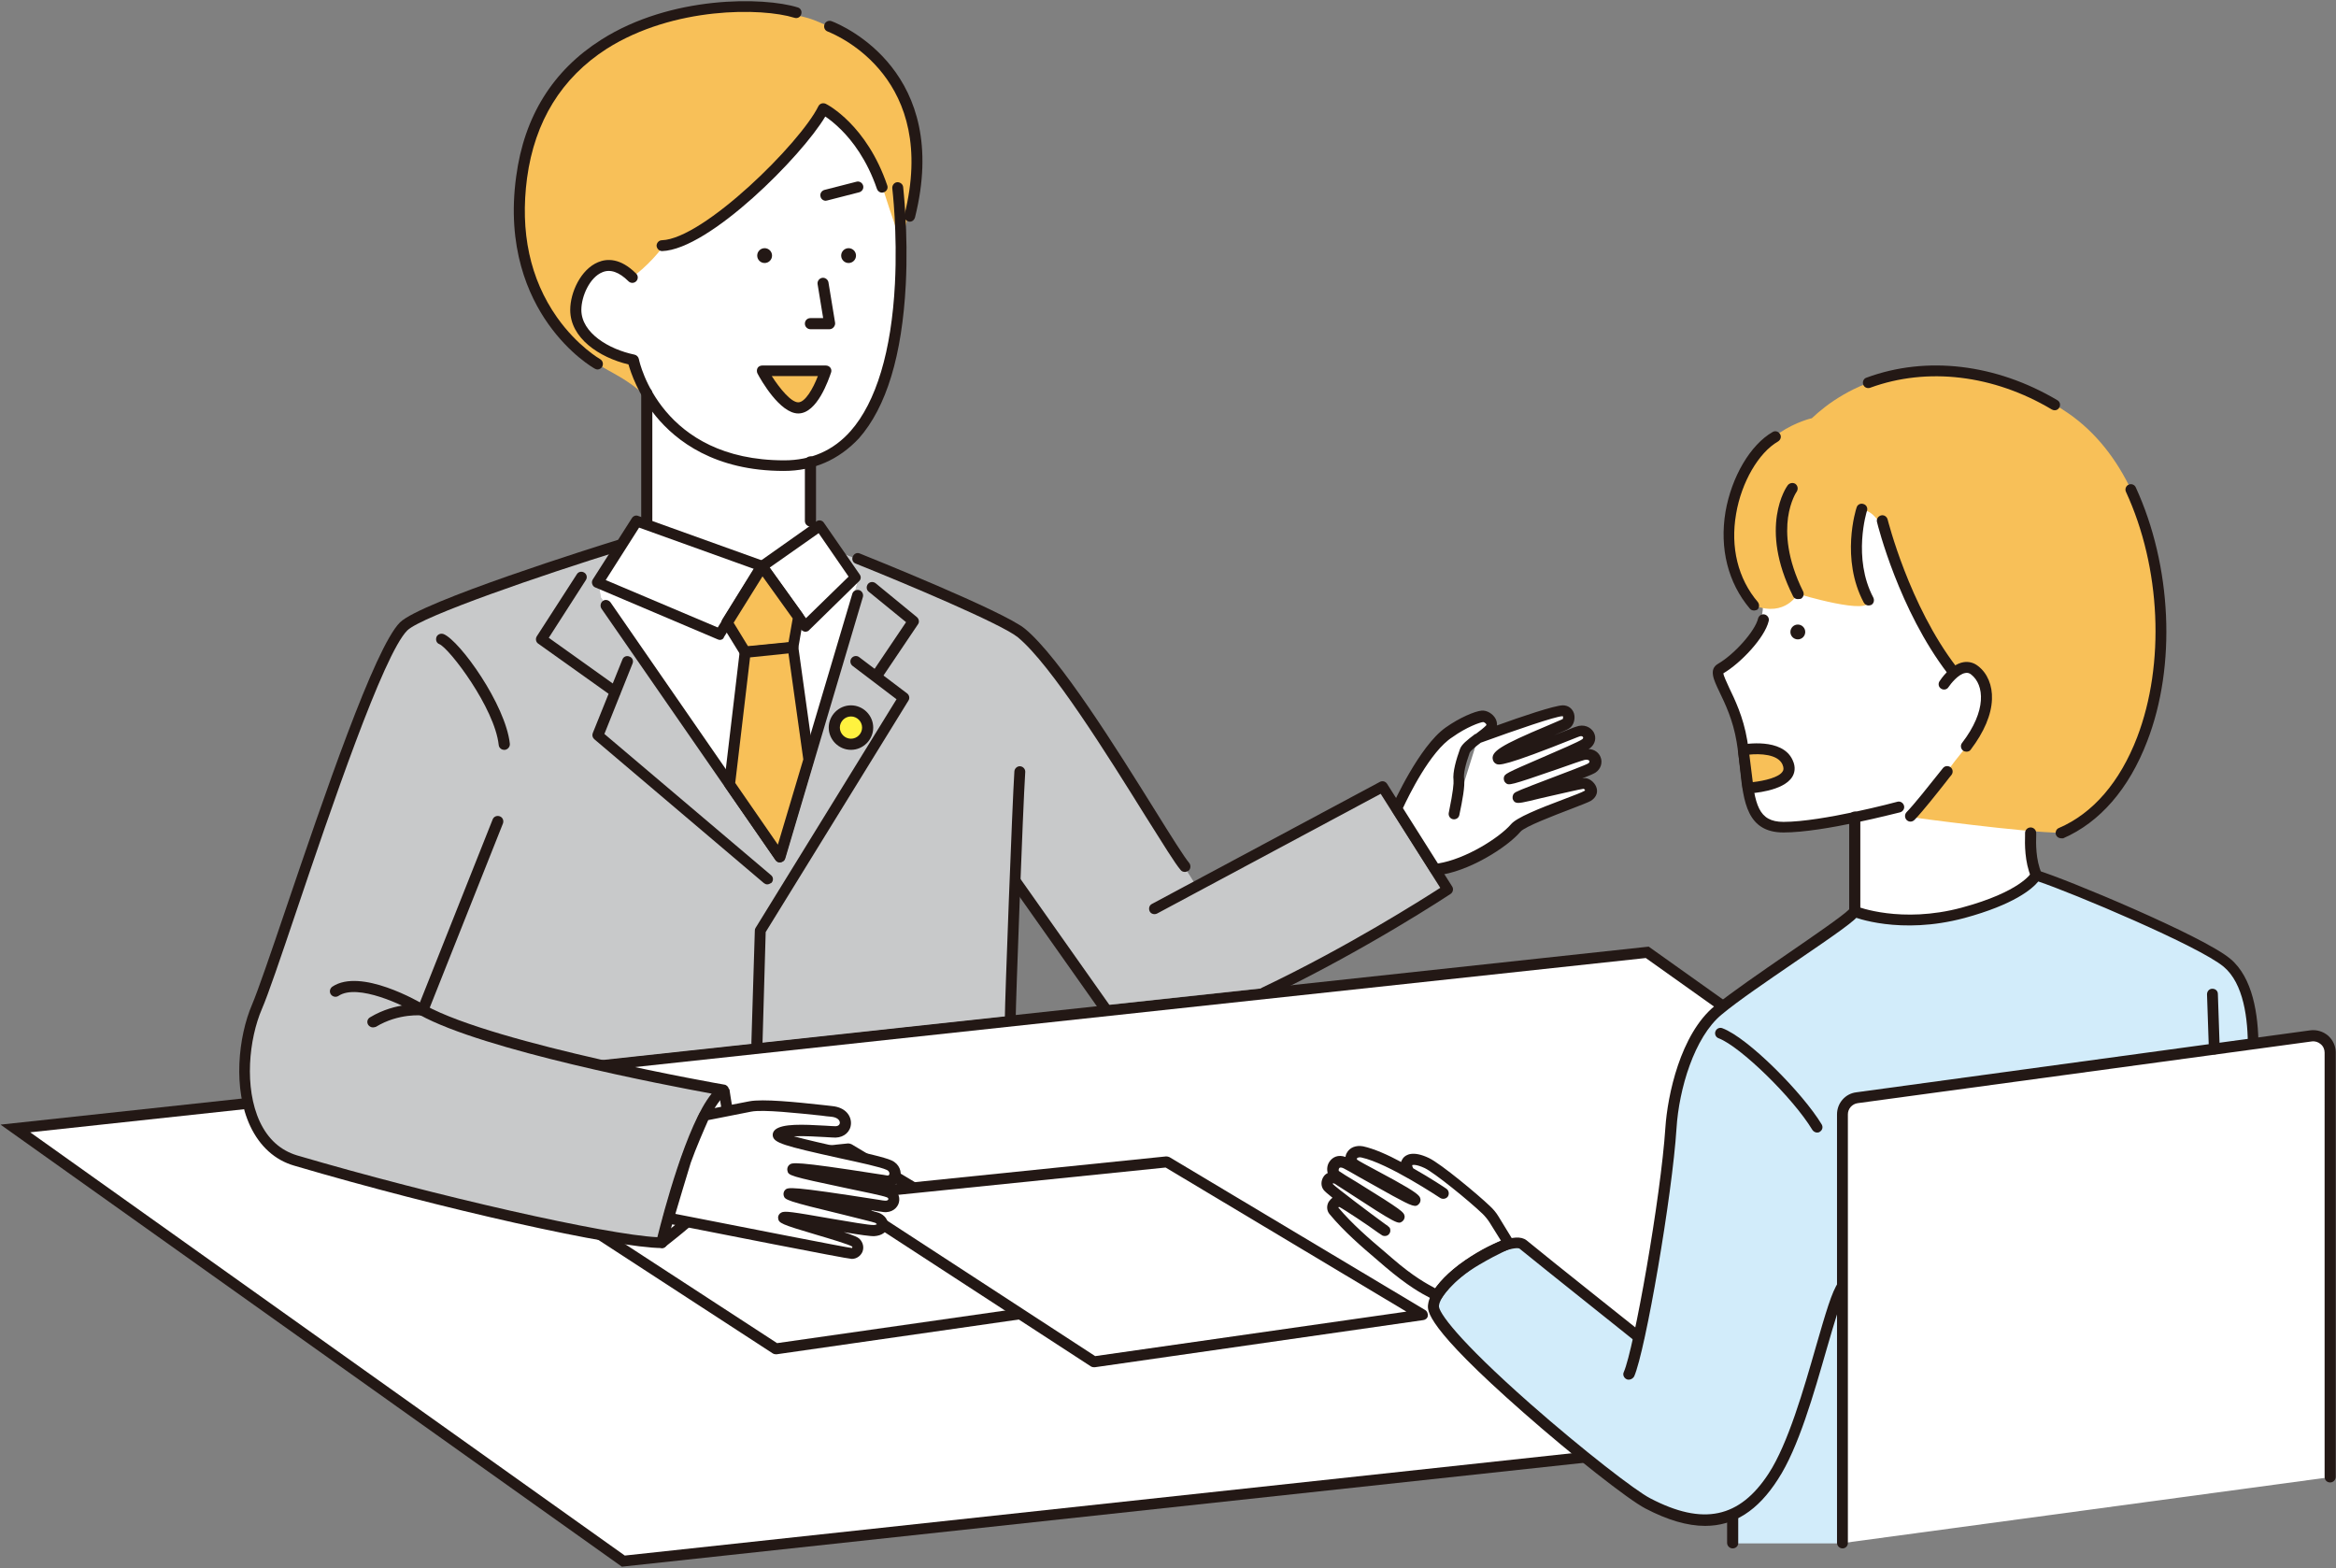
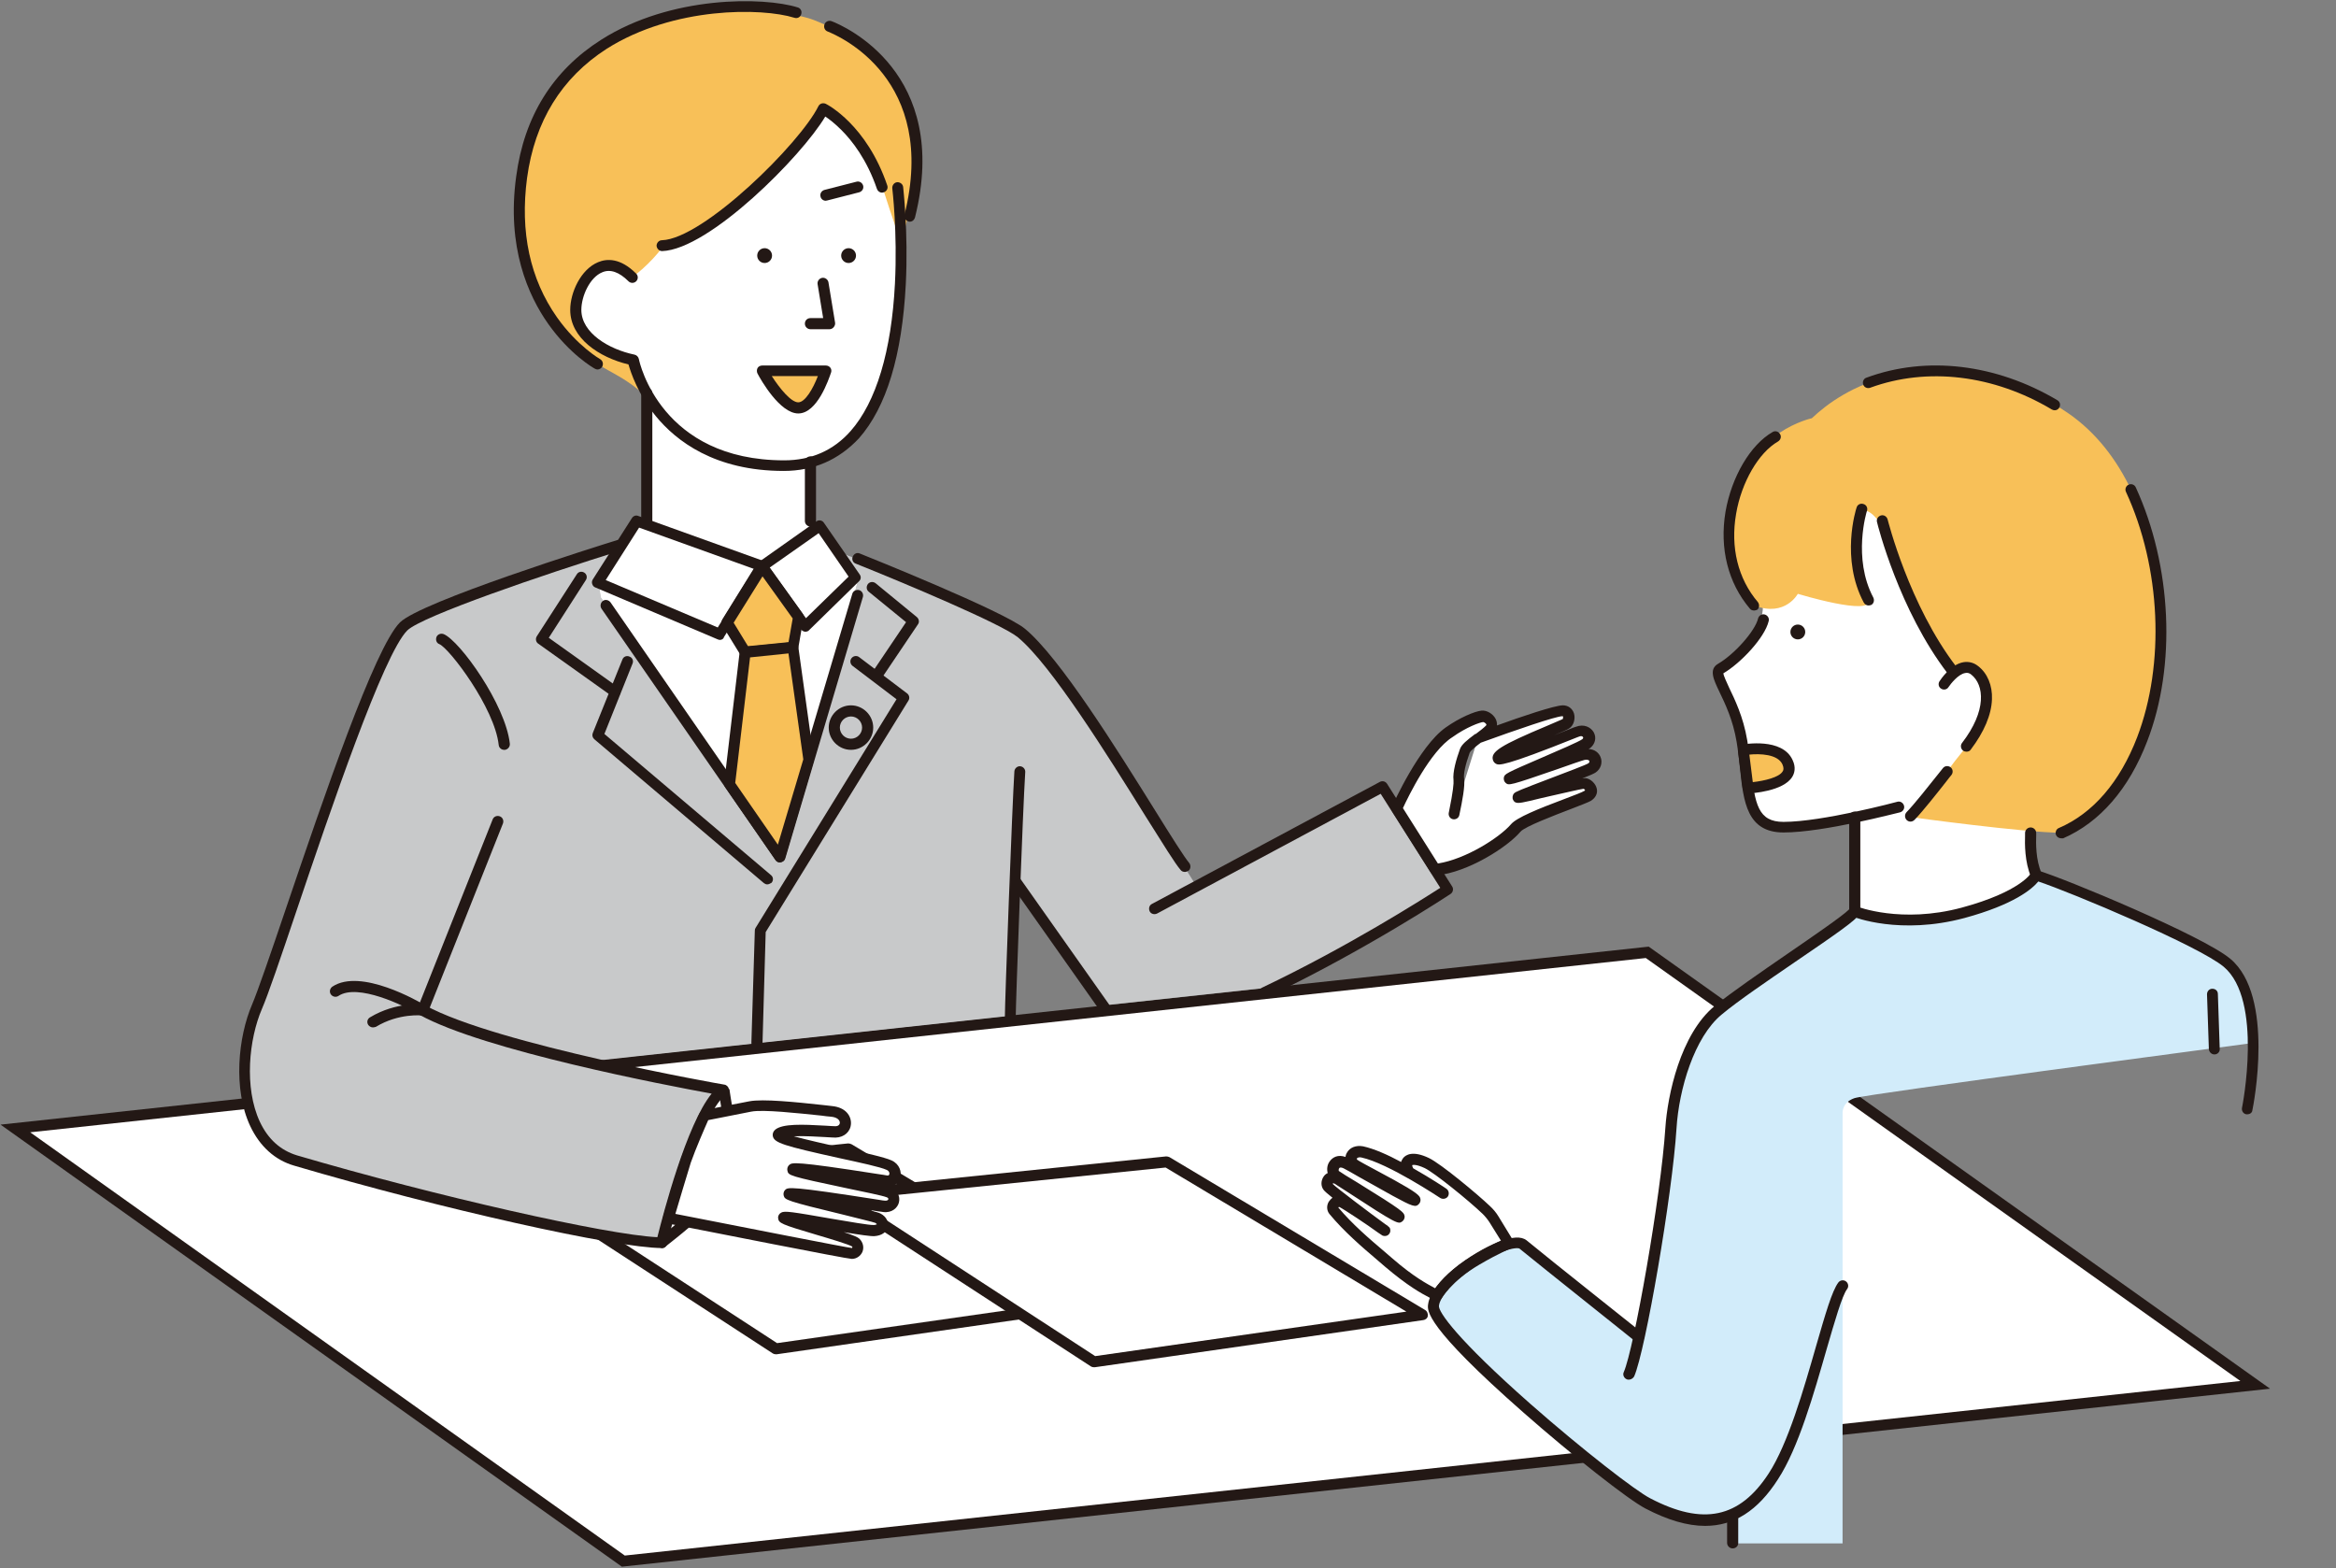
<svg xmlns="http://www.w3.org/2000/svg" version="1.1" id="レイヤー_1" x="0px" y="0px" viewBox="0 0 882 592" style="enable-background:new 0 0 882 592;" xml:space="preserve">
  <rect x="0" y="0" width="882" height="592" fill="#808080" stroke="none" />
  <style type="text/css">
	.st0{fill:#FFFFFF;}
	.st1{fill:#231815;}
	.st2{fill:#C8C9CA;}
	.st3{fill:#D2ECFA;}
	.st4{fill:#F8C058;}
	.st5{fill:none;stroke:#231815;stroke-width:4.121;stroke-linecap:round;stroke-linejoin:round;stroke-miterlimit:10;}
	.st6{fill:#FFF23F;}
</style>
  <g>
    <g>
      <g>
        <polygon class="st0" points="5.8,426.1 622,359.5 851.5,522.9 235.3,589.4    " />
      </g>
      <g>
        <path class="st1" d="M621.4,361.7l224.5,159.7l-610,65.9L11.4,427.5L621.4,361.7 M622.5,357.4L0.2,424.6l234.6,166.9l622.3-67.2     L622.5,357.4L622.5,357.4z" />
      </g>
    </g>
    <g>
      <polygon class="st0" points="416.9,491.5 292.9,509.2 196.5,446.5 320.4,433.8   " />
      <path class="st1" d="M292.9,511.3c-0.4,0-0.8-0.1-1.1-0.3l-96.5-62.8c-0.7-0.5-1.1-1.4-0.9-2.2c0.2-0.8,0.9-1.5,1.8-1.6l124-12.7    c0.4,0,0.9,0.1,1.3,0.3l96.5,57.7c0.7,0.4,1.1,1.3,1,2.2s-0.9,1.5-1.7,1.6l-124,17.8C293.1,511.3,293,511.3,292.9,511.3z     M202.5,447.9l90.9,59.2l117.5-16.8L320,435.9L202.5,447.9z" />
    </g>
    <g>
      <polygon class="st0" points="537,496.4 413,514.2 316.5,451.4 440.5,438.7   " />
      <path class="st1" d="M413,516.2c-0.4,0-0.8-0.1-1.1-0.3l-96.5-62.8c-0.7-0.5-1.1-1.4-0.9-2.2c0.2-0.8,0.9-1.5,1.8-1.6l124-12.7    c0.4,0,0.9,0.1,1.3,0.3l96.5,57.7c0.7,0.4,1.1,1.3,1,2.2s-0.9,1.5-1.7,1.6l-124,17.8C413.2,516.2,413.1,516.2,413,516.2z     M322.6,452.8l90.9,59.2L531,495.2l-90.9-54.4L322.6,452.8z" />
    </g>
    <g>
      <path class="st2" d="M383.2,332.5l-1.7,51l-156.8,17l48.6,11c-16,14.1-23.3,57.6-23.3,57.6c-30.4-2.6-113.1-20-143.6-33.3    c-16.1-7-14.4-37.3-13.1-42.1c6.7-25.4,51-149.8,62-159.1c8.8-7.5,80.4-29.7,80.4-29.7l-9.7,15.2l0.8,5.4l67.7,98.1l29.3-103.7    l-6.3-11.2c0,0,62.2,24.2,68,30.3c20.5,21.6,66.2,95.5,66.2,95.5l70.3-37.6l24.6,38.8l-65.3,36.9l-64.9,7L383.2,332.5z" />
    </g>
    <g>
      <path class="st3" d="M700.2,344c0,0-49.1,35.1-55.3,41.1c-6.1,6-12.7,26-13.8,37.1l-0.3,3.7l-1.9,18.6l-2.1,15.1l-8,44l-45.1-34.2    c0,0-22.9,3.7-32.1,23.4c0,0,9.9,16.7,27.6,32.6c26.1,23.4,53.6,48.8,74.9,48.8c7.6,0,10-1.7,10-1.7l-0.1,10.2h41.7V420.1    c0,0-0.2-3.9,4.5-5.5c4.7-1.6,150.3-20.8,150.3-20.8s1.8-22.7-12.7-32.6c-8.4-5.7-58.2-28.5-69.1-30.9c0,0-12,12.5-33.3,15.4    C714.2,348.7,700.2,344,700.2,344z" />
    </g>
    <g>
      <polygon class="st0" points="226.8,225.5 294.5,323.6 323.8,219.9 323.1,218.4 226,220.1   " />
    </g>
    <g>
      <polygon class="st0" points="244.4,148.5 244.4,197.1 240.9,196.7 226,220.1 275.5,239 287.8,213.8 304.1,236.5 323.1,218.4     309.6,198.4 306,200.9 306,174.8   " />
    </g>
    <g>
      <path class="st0" d="M283.2,20.3c40,0,52.9,26.1,55.6,50.4c2.7,24.3,6.8,105-41.1,105s-54.5-30.3-58.6-39.9    c0,0-21.4-2.3-21.7-18.9c-0.2-15.3,12.5-17.4,16.7-15.3c3.1,1.6,4.4,3.8,4.4,3.8S228,20.3,283.2,20.3z" />
    </g>
    <g>
      <path class="st1" d="M274.6,421.5c-1,0-1.9-0.7-2-1.7c-0.4-2.6-1.3-8-1.3-8l4.1-0.6c0,0,0.8,5.4,1.3,7.9c0.2,1.1-0.6,2.2-1.7,2.4    C274.8,421.5,274.7,421.5,274.6,421.5z" />
    </g>
    <g>
      <path class="st0" d="M693,165.8c-12.3,1.8-33.1,35-27.6,61.1c2.4,11.7-15.6,25.4-15.6,26.7c0,1.3,7.6,16.7,7.9,22.2    c0.4,5.5-0.7,35.8,13.7,35.4c7.6-0.2,21.9-1.6,28.9-3.6V344c0,0,16.1,4.7,36.8,1.5c20.7-3.2,29.5-13.8,31.7-15.2    c0,0-3.2-10.5-2.6-30.6c0.6-20.1,23.2-33.2,22.9-50.5s-9.6-69.9-47-80.2C704.7,158.7,693,165.8,693,165.8z" />
    </g>
    <g>
      <path class="st4" d="M807.6,282.7c14.8-31.6,12.9-108.7-35.2-131.6c-48.1-22.9-76.9-4-88.3,6.8c0,0-23.5,5-28.4,29.9    c-4.9,24.9,1.2,38.8,6.9,40.9c11.5,4.3,16.2-4.5,16.2-4.5s28.3,8.6,26.7,2.4c-13-50.2,5.6-33.1,8-20.5    c4.6,24.5,18.4,42.4,24.8,47.7c0,0,4.8-4.4,9.1,0.9s5.3,12,1.4,17.8c-3.8,5.8-6.2,9.2-6.2,9.2c-13.2,16.2-15,21.7-21.2,26.8    c0,0,43.1,5.9,56.9,5.9C785.2,314.5,804,290.5,807.6,282.7z" />
    </g>
    <g>
      <path class="st1" d="M673.4,314.3c-13.8,0-15.1-11.6-16.4-23.9c-0.4-3.3-0.7-6.8-1.3-10.3c-1.4-8.4-4.4-14.5-6.5-18.9    c-2.2-4.6-4.1-8.5-0.5-10.6c6.2-3.6,14-12.4,15.1-17.1c0.3-1.1,1.4-1.8,2.5-1.5c1.1,0.3,1.8,1.4,1.5,2.5    c-1.5,6.3-10.6,15.9-17.1,19.7c0,0.8,1.2,3.3,2.1,5.3c2.1,4.4,5.4,11,6.9,20c0.6,3.6,1,7.1,1.4,10.5c1.5,13.7,2.7,20.3,12.3,20.3    c14.6,0,42.7-7.5,43-7.6c1.1-0.3,2.2,0.4,2.5,1.5c0.3,1.1-0.4,2.2-1.5,2.5C716.3,306.9,688.6,314.3,673.4,314.3z" />
    </g>
    <g>
      <path class="st1" d="M778.2,316.5c-0.8,0-1.6-0.5-1.9-1.2c-0.4-1,0-2.3,1.1-2.7c12.8-5.5,23-17.3,29.5-34.2    c10.6-27.7,9-64.1-4.2-92.7c-0.5-1,0-2.3,1-2.7c1-0.5,2.3,0,2.7,1c13.6,29.6,15.4,67.3,4.3,95.9c-6.9,18-17.9,30.6-31.7,36.6    C778.8,316.5,778.5,316.5,778.2,316.5z" />
    </g>
    <g>
      <path class="st1" d="M662.3,230.5c-0.6,0-1.2-0.2-1.6-0.7c-8.3-9.8-11.5-22.8-9.2-36.6c2.3-13.2,9.4-25.3,17.8-30.1    c1-0.6,2.2-0.2,2.8,0.8c0.6,1,0.2,2.2-0.8,2.8c-7.3,4.2-13.8,15.4-15.8,27.3c-2.2,12.6,0.7,24.5,8.2,33.3c0.7,0.9,0.6,2.2-0.2,2.9    C663.2,230.3,662.7,230.5,662.3,230.5z" />
    </g>
    <g>
-       <path class="st1" d="M678.8,226.2c-0.8,0-1.5-0.4-1.8-1.1c-13.1-26.1-2.5-41.3-2-41.9c0.7-0.9,2-1.1,2.9-0.5    c0.9,0.7,1.1,1.9,0.5,2.9c-0.1,0.1-2.4,3.5-3.3,9.8c-0.8,5.9-0.5,15.4,5.7,27.9c0.5,1,0.1,2.3-0.9,2.8    C679.4,226.1,679.1,226.2,678.8,226.2z" />
-     </g>
+       </g>
    <g>
      <path class="st1" d="M737,255.1c-0.6,0-1.2-0.3-1.6-0.8c-18.4-24-26.4-55.9-26.7-57.2c-0.3-1.1,0.4-2.2,1.5-2.5    c1.1-0.3,2.2,0.4,2.5,1.5c0.1,0.3,8.1,32.4,26,55.7c0.7,0.9,0.5,2.2-0.4,2.9C737.9,255,737.5,255.1,737,255.1z" />
    </g>
    <g>
      <path class="st1" d="M742.5,283.8c-0.4,0-0.9-0.1-1.3-0.4c-0.9-0.7-1.1-2-0.4-2.9c9.4-12.2,8.4-21.9,3.5-25.8    c-0.7-0.6-1.5-0.8-2.3-0.6c-2.6,0.4-5.5,4.1-6.3,5.3c-0.6,1-1.9,1.2-2.8,0.6c-1-0.6-1.2-1.9-0.6-2.8c0.4-0.6,4.2-6.4,9.1-7.2    c2-0.3,3.9,0.2,5.5,1.5c3.5,2.7,5.4,7.3,5.2,12.5c-0.2,5.9-3,12.4-8,19C743.8,283.5,743.2,283.8,742.5,283.8z" />
    </g>
    <g>
      <path class="st1" d="M768.8,332.4c-0.8,0-1.6-0.5-1.9-1.2c-2.5-5.8-2.4-12.8-2.3-15.8c0-0.4,0-0.7,0-0.9c0-1.1,0.9-2.1,2.1-2.1    c0,0,0,0,0,0c1.1,0,2.1,0.9,2.1,2.1c0,0.3,0,0.6,0,1c-0.1,2.7-0.2,9.1,2,14.1c0.5,1,0,2.3-1.1,2.7    C769.4,332.4,769.1,332.4,768.8,332.4z" />
    </g>
    <g>
      <path class="st4" d="M658.2,283.1c0,0,13.4-2.5,16.7,4.7c4.1,8.9-14.9,9.7-14.9,9.7L658.2,283.1z" />
      <path class="st1" d="M660,299.6c-1,0-1.9-0.8-2-1.8l-1.8-14.4c-0.1-1.1,0.6-2.1,1.7-2.3c0.6-0.1,15-2.7,18.9,5.8    c1.4,2.9,0.7,5.1-0.1,6.4C673.3,298.8,661.4,299.5,660,299.6C660.1,299.6,660,299.6,660,299.6z M660.5,284.9l1.3,10.4    c4.4-0.5,10-1.8,11.3-4.1c0.3-0.4,0.5-1.2-0.1-2.6C671.2,284.7,664.5,284.5,660.5,284.9z" />
    </g>
    <g>
      <circle class="st1" cx="678.8" cy="238.6" r="2.8" />
    </g>
    <g>
      <path class="st0" d="M544.9,450.6c0,0-19.8-13.3-30.5-15.6c-3.5-0.8-5.4,2.4-3.4,4.4c1.2,1.2,21.5,11.2,23.1,13.5    c1.6,2.3-23.9-12.8-26-13.8c-4.3-2.1-5.8,2.7-4.1,4.3c0.9,0.9,23.9,14.5,24.2,15.9c0.3,1.4-22.5-13.9-23.3-14.3    c-2.9-1.4-4.5,1.6-3.3,3.2c1.2,1.6,21.1,16.3,21.4,16.4c0.3,0.1-15.7-10.7-16.6-10.9c-2.4-0.5-3.9,1.9-2.6,3.4    c6.2,7.5,14.3,14,20.7,19.6c10.5,9,15.8,11,18.2,12.5c0,0,3.6-6.9,14.9-13.5c8-4.7,12.2-6.2,12.2-6.2l-5.5-8.9    c-0.8-1.3-1.8-2.5-3-3.6c-4.7-4.5-18.3-15.7-22.5-17.7c-7.4-3.5-9,0.3-6.6,3.6" />
      <path class="st1" d="M542.6,491.2c-0.4,0-0.8-0.1-1.1-0.3c-0.4-0.3-1-0.6-1.8-1c-3.1-1.6-8.2-4.4-16.8-11.7    c-0.9-0.8-1.9-1.6-2.9-2.5c-5.9-5-12.6-10.8-18-17.3c-1.1-1.3-1.2-3.2-0.3-4.7c0.4-0.6,0.9-1.1,1.4-1.5c-1.8-1.4-3-2.5-3.3-2.9    c-1.2-1.5-1.1-3.7,0.1-5.3c0.4-0.5,0.9-0.9,1.4-1.1c-0.4-1.5-0.2-3.2,0.8-4.5c1.1-1.5,3.1-2.6,5.9-1.6c0.1-0.5,0.2-1,0.5-1.5    c1.1-2.1,3.5-3,6.2-2.5c4.1,0.9,9.3,3.2,14.3,5.9c0.2-0.5,0.4-1,0.8-1.5c1-1.2,3.6-2.9,9.7,0c4.6,2.2,18.5,13.8,23,18.1    c1.3,1.2,2.4,2.5,3.3,4l5.5,9c0.3,0.5,0.4,1.2,0.2,1.8c-0.2,0.6-0.7,1-1.2,1.3c0,0-4.1,1.6-11.8,6.1    c-10.6,6.2-14.1,12.7-14.2,12.7c-0.3,0.5-0.7,0.9-1.3,1C543,491.2,542.8,491.2,542.6,491.2z M505.7,455.7c-0.3,0-0.4,0.1-0.4,0.2    c5.2,6.2,11.7,11.8,17.5,16.7c1,0.9,2,1.7,2.9,2.5c8.2,7.1,13.1,9.6,16,11.2c0.1,0,0.2,0.1,0.2,0.1c1.9-2.6,6.2-7.7,14.6-12.6    c4.7-2.8,8.1-4.5,10.2-5.4l-4.3-6.9c-0.7-1.1-1.6-2.2-2.6-3.2c-5.2-5-18.3-15.6-21.9-17.3c-3.2-1.5-4.5-1.2-4.7-1.1    c0,0.1,0,0.5,0.4,1.2c6.7,3.8,12.1,7.4,12.5,7.7c0.9,0.6,1.2,1.9,0.6,2.9c-0.6,0.9-1.9,1.2-2.9,0.6c-0.2-0.1-19.6-13.1-29.8-15.3    c-0.9-0.2-1.5,0.1-1.7,0.4c0,0.1-0.1,0.2,0.2,0.5c0.5,0.4,4,2.3,7.2,4c10.5,5.6,15.1,8.3,16.2,9.8c0.7,1,0.5,2.1-0.1,2.8    c-1.3,1.5-2.5,1-9.9-3c-4-2.2-8.8-4.9-12.7-7.1c-2.8-1.6-5.4-3.1-5.9-3.3c-0.4-0.2-1.3-0.5-1.6-0.1c-0.3,0.3-0.3,0.9-0.2,1.1    c0.7,0.5,3.8,2.5,6.9,4.3c17.5,10.8,17.6,11.3,17.9,12.6c0.2,0.8-0.2,1.7-0.9,2.2c-1.5,1-1.7,1.2-21.3-11.6    c-2-1.3-3.9-2.5-4.2-2.7c-0.3-0.2-0.6-0.1-0.6-0.1c-0.1,0-0.1,0.2-0.1,0.2c1.2,1.3,14.6,11.4,19.3,14.8c0.5,0.4,1,0.7,1.3,0.9    c0.1,0.1,0.2,0.1,0.2,0.2l0,0c0.8,0.6,0.8,0.8,0.9,1.2c0.2,0.8-0.1,1.6-0.7,2.1c-0.6,0.5-1.4,0.6-2.2,0.3    c-0.2-0.1-0.8-0.5-1.8-1.2C516.7,462.7,507.5,456.6,505.7,455.7C505.8,455.7,505.7,455.7,505.7,455.7z" />
    </g>
    <g>
      <path class="st4" d="M809.7,266.8" />
    </g>
    <g>
      <path class="st1" d="M721.3,310.2c-0.5,0-1-0.2-1.4-0.6c-0.8-0.8-0.8-2.1-0.1-2.9c3-3.1,8.7-10.3,11.8-14.2c0.9-1.1,1.6-2,2-2.5    c0.7-0.9,2-1,2.9-0.3c0.9,0.7,1,2,0.3,2.9c-0.4,0.5-1.1,1.3-1.9,2.4c-3.3,4.2-8.9,11.3-12,14.5C722.4,310,721.9,310.2,721.3,310.2    z" />
    </g>
    <g>
      <path class="st1" d="M775.8,154.9c-0.4,0-0.7-0.1-1.1-0.3c-22-13.1-47-16.1-68.6-8.2c-1.1,0.4-2.3-0.2-2.6-1.2    c-0.4-1.1,0.2-2.3,1.2-2.6c22.7-8.4,49-5.2,72.1,8.5c1,0.6,1.3,1.8,0.7,2.8C777.2,154.5,776.5,154.9,775.8,154.9z" />
    </g>
    <g>
      <path class="st1" d="M614.9,520.9c-0.3,0-0.6-0.1-0.8-0.2c-1-0.5-1.5-1.7-1-2.7c3.8-8.6,14-66.1,15.7-92.3    c0.8-12,5.6-35.2,18.6-45.9c6.3-5.1,17.2-12.6,27.8-19.9c9.3-6.4,20.7-14.2,23-16.6v-34.8c0-1.1,0.9-2.1,2.1-2.1s2.1,0.9,2.1,2.1    V344c0,0.4-0.1,0.7-0.3,1.1c-1.3,2.3-8.5,7.3-24.5,18.2c-10.5,7.2-21.4,14.6-27.5,19.7c-10.4,8.5-16.2,28.3-17.1,43    c-1.6,25.2-11.7,83.9-16,93.7C616.5,520.5,615.7,520.9,614.9,520.9z" />
    </g>
    <g>
      <path class="st1" d="M848.5,420.7c-0.1,0-0.3,0-0.4,0c-1.1-0.2-1.8-1.3-1.6-2.4c0.1-0.4,8.1-40.7-6.9-53.3    c-9.3-7.8-57.4-28-70-32.2c-2.3,2.8-9.1,8.7-27.9,13.8c-24.3,6.5-41.6-0.3-42.3-0.6c-1.1-0.4-1.6-1.6-1.1-2.7    c0.4-1.1,1.6-1.6,2.7-1.1c0.3,0.1,16.8,6.6,39.6,0.5c22.3-6,26.3-13.1,26.3-13.1c0.4-0.9,1.5-1.3,2.4-1    c10.2,3,62.6,24.8,72.8,33.4c16.9,14.1,8.7,55.5,8.3,57.3C850.3,420.1,849.5,420.7,848.5,420.7z" />
    </g>
    <g>
-       <path class="st1" d="M686.1,427.6c-0.7,0-1.4-0.4-1.8-1c-7.3-12.1-27.2-31.5-35.4-34.6c-1.1-0.4-1.6-1.6-1.2-2.6    c0.4-1.1,1.6-1.6,2.6-1.2c9.7,3.6,30.3,24.4,37.5,36.3c0.6,1,0.3,2.2-0.7,2.8C686.9,427.5,686.5,427.6,686.1,427.6z" />
-     </g>
+       </g>
    <g>
      <path class="st1" d="M643.8,576.1c-6.7,0-14.2-2.2-22.6-6.6c-6.5-3.4-27.6-20-46-36.2c-37.1-32.6-36.3-38.5-36-40.8    c1.1-8.6,16.3-19.6,26.6-23.6c5.1-2,8.6-2.2,10.6-0.6c9.2,7.6,43.3,34.6,43.6,34.9c0.9,0.7,1,2,0.3,2.9c-0.7,0.9-2,1-2.9,0.3    c-0.3-0.3-34.4-27.4-43.7-35c-0.3-0.2-2.3-0.5-6.9,1.4c-10,4.1-22.7,14-23.5,20.2c-0.3,2.2,6.7,12.5,34.6,37.1    c19.8,17.4,39.7,32.8,45.2,35.6c19.9,10.4,33.7,7.5,44.7-9.4c7.3-11.2,13.2-31.7,17.9-48.1c3.5-12.1,6-20.8,8.4-24    c0.7-0.9,2-1.1,2.9-0.4s1.1,2,0.4,2.9c-1.9,2.5-4.7,12.3-7.7,22.6c-4.8,16.7-10.7,37.5-18.4,49.2    C663.7,570.4,654.7,576.1,643.8,576.1z" />
    </g>
    <g>
-       <path class="st0" d="M695.7,582.6V420.7c0-3.2,2.3-5.9,5.5-6.3l171.4-23.3c3.8-0.5,7.2,2.4,7.2,6.3v160.3" />
-       <path class="st1" d="M695.7,584.6c-1.1,0-2.1-0.9-2.1-2.1V420.7c0-4.2,3.1-7.8,7.3-8.3L872.3,389c2.4-0.3,4.8,0.4,6.7,2    c1.8,1.6,2.9,3.9,2.9,6.3v160.3c0,1.1-0.9,2.1-2.1,2.1s-2.1-0.9-2.1-2.1V397.4c0-1.2-0.5-2.4-1.5-3.2c-0.9-0.8-2.2-1.2-3.4-1    l-171.4,23.3c-2.1,0.3-3.7,2.1-3.7,4.2v161.9C697.7,583.7,696.8,584.6,695.7,584.6z" />
-     </g>
+       </g>
    <g>
      <path class="st4" d="M307.4,7.6c-12-4.7-76.4-14-100.8,30.9c-29.5,54.3,6,90.5,19,98.9c5.7,3.7,10.8,5.3,18.6,12.5    c0,0-6.2-11.2-6.3-13.9c0,0-21.7-5-21.1-21c0.5-13.1,11.1-15.5,12.9-15.5s4.8,0,9.3,4.5c0.7,0.7,10.1-8.2,11.9-12    c0,0,2.6,0.3,6-1.3c21.8-10.9,42.9-31.5,54-50.1c0,0,16.1,10.8,22.3,30.1c3.8,12,6.9,20.5,6.9,20.5s9.9-27.6,3.2-46.1    S328,15.7,307.4,7.6z" />
    </g>
    <g>
      <path class="st1" d="M295.9,177.8c-26,0-40.6-11.3-48.3-20.7c-6.7-8.2-9.4-16.4-10.3-19.5c-11.2-2.7-22-10-22-20.6    c0-6.6,4-15.3,10.5-18c3.3-1.4,8.4-1.7,14.4,4.3c0.8,0.8,0.8,2.1,0,2.9s-2.1,0.8-2.9,0c-3.5-3.5-6.9-4.7-9.9-3.4    c-4.7,1.9-7.9,9-7.9,14.2c0,8.7,10.4,14.9,20.1,16.9c0.8,0.2,1.4,0.8,1.6,1.6c0.3,1.6,8.5,38.3,54.9,38.3    c10.1,0,18.6-3.7,25.1-11.1c9.6-10.9,15.4-30.1,16.7-55.6c1-19.5-1-35.9-1-36c-0.1-1.1,0.7-2.2,1.8-2.3c1.1-0.1,2.2,0.7,2.3,1.8    c0,0.2,2,16.9,1,36.7c-1.4,26.9-7.3,46.4-17.7,58.2C316.7,173.6,307.2,177.8,295.9,177.8z" />
    </g>
    <g>
      <path class="st1" d="M250,94.8c-1.1,0-2-0.9-2.1-2c0-1.1,0.9-2.1,2-2.1c15.7-0.5,52.2-36.6,59.1-50.6c0.5-1,1.7-1.4,2.8-0.9    c0.6,0.3,15.4,7.9,23.2,30.8c0.4,1.1-0.2,2.2-1.3,2.6c-1.1,0.4-2.2-0.2-2.6-1.3c-3.8-11.1-9.4-18.2-13.4-22.2    c-2.5-2.5-4.7-4.2-6.1-5.1C302.7,59,267.8,94.2,250,94.8C250,94.8,250,94.8,250,94.8z" />
    </g>
    <g>
      <path class="st1" d="M225.6,139.5c-0.3,0-0.7-0.1-1-0.3c-0.4-0.2-9.4-5.3-17.6-16.9c-7.5-10.6-15.8-28.9-12.1-55.7    c3-22.6,13.8-40,32.1-51.6c26.4-16.8,61.4-16.2,74.2-12.2c1.1,0.3,1.7,1.5,1.3,2.6c-0.3,1.1-1.5,1.7-2.6,1.3    c-12.2-3.8-45.5-4.3-70.8,11.7C212,29.4,201.9,45.8,199,67.2c-2.7,20.4,1.1,38.1,11.3,52.6c7.7,10.9,16.3,15.8,16.3,15.8    c1,0.6,1.3,1.8,0.8,2.8C227,139.1,226.3,139.5,225.6,139.5z" />
    </g>
    <g>
      <path class="st1" d="M343.5,83.7c-0.2,0-0.3,0-0.5-0.1c-1.1-0.3-1.8-1.4-1.5-2.5c12.8-51.2-24.7-67.5-29-69.2    c-1.1-0.4-1.6-1.6-1.2-2.7c0.4-1.1,1.6-1.6,2.7-1.2c4.7,1.8,45.1,19.4,31.5,74C345.2,83.1,344.4,83.7,343.5,83.7z" />
    </g>
    <g>
      <path class="st1" d="M313.2,124.3H306c-1.1,0-2.1-0.9-2.1-2.1s0.9-2.1,2.1-2.1h4.8l-2.1-12.8c-0.2-1.1,0.6-2.2,1.7-2.4    c1.1-0.2,2.2,0.6,2.4,1.7l2.5,15.2c0.1,0.6-0.1,1.2-0.5,1.7S313.8,124.3,313.2,124.3z" />
    </g>
    <g>
      <path class="st4" d="M311.8,140h-24c0,0,7.6,14,13.6,14S311.8,140,311.8,140z" />
      <path class="st1" d="M301.4,156.1c-6.9,0-14.1-12.6-15.4-15.1c-0.3-0.6-0.3-1.4,0-2s1-1,1.8-1h24c0.7,0,1.3,0.3,1.7,0.8    c0.4,0.5,0.5,1.2,0.3,1.8C312.9,143.2,308.6,156.1,301.4,156.1z M291.4,142c3.1,4.8,7.3,9.9,10,9.9c2.6,0,5.6-5.2,7.4-9.9H291.4z     M311.8,142L311.8,142L311.8,142z" />
    </g>
    <g>
      <path class="st1" d="M311.8,75.8c-0.9,0-1.8-0.6-2-1.6c-0.3-1.1,0.4-2.2,1.5-2.5l12.1-3.1c1.1-0.3,2.2,0.4,2.5,1.5    c0.3,1.1-0.4,2.2-1.5,2.5l-12.1,3.1C312.1,75.7,311.9,75.8,311.8,75.8z" />
    </g>
    <g>
      <path class="st1" d="M306,198.8c-1.1,0-2.1-0.9-2.1-2.1v-22.3c0-1.1,0.9-2.1,2.1-2.1s2.1,0.9,2.1,2.1v22.3    C308,197.9,307.1,198.8,306,198.8z" />
    </g>
    <g>
      <path class="st1" d="M244.2,198.8c-1.1,0-2.1-0.9-2.1-2.1v-48.2c0-1.1,0.9-2.1,2.1-2.1s2.1,0.9,2.1,2.1v48.2    C246.3,197.9,245.3,198.8,244.2,198.8z" />
    </g>
    <g>
      <path class="st1" d="M271.8,241.6c-0.3,0-0.5-0.1-0.8-0.2l-46.2-19.6c-0.6-0.2-1-0.7-1.2-1.3c-0.2-0.6-0.1-1.2,0.2-1.7l14.8-23.2    c0.5-0.8,1.5-1.2,2.4-0.8l47.3,17c0.6,0.2,1,0.7,1.2,1.3c0.2,0.6,0.1,1.2-0.2,1.8l-16,25.7C273.2,241.2,272.5,241.6,271.8,241.6z     M228.7,219l42.3,17.9l13.7-22.1l-43.4-15.6L228.7,219z" />
    </g>
    <g>
      <path class="st1" d="M304.1,238.5c-0.1,0-0.1,0-0.2,0c-0.6-0.1-1.1-0.4-1.5-0.9L286.1,215c-0.3-0.4-0.4-1-0.4-1.5    c0.1-0.5,0.4-1,0.8-1.3l21.8-15.4c0.4-0.3,1-0.4,1.5-0.3c0.5,0.1,1,0.4,1.3,0.9l13.5,19.5c0.6,0.8,0.5,1.9-0.3,2.6l-19,18.6    C305.1,238.3,304.6,238.5,304.1,238.5z M290.6,214.3l13.7,19.1l16.1-15.7l-11.3-16.4L290.6,214.3z" />
    </g>
    <g>
      <path class="st1" d="M294.5,325.6c-0.7,0-1.3-0.3-1.7-0.9l-65.7-94.9c-0.6-0.9-0.4-2.2,0.5-2.9c0.9-0.7,2.2-0.4,2.9,0.5l63.2,91.4    l28.1-94.6c0.3-1.1,1.5-1.7,2.6-1.4c1.1,0.3,1.7,1.5,1.4,2.6l-29.3,98.7c-0.2,0.8-0.9,1.3-1.7,1.4    C294.7,325.6,294.6,325.6,294.5,325.6z" />
    </g>
    <g>
      <path class="st1" d="M250,471.2c-17.4,0-83.6-14.8-138.9-31.1c-7.3-2.1-13-7.3-16.6-14.9c-6.6-14-4.6-33.7,0.7-46    c2.2-5.2,6.9-18.9,12.8-36.3c14.1-41.5,33.4-98.3,43-107.9c8-7.9,74.6-28.8,82.1-31.1c1.1-0.3,2.2,0.3,2.6,1.4    c0.3,1.1-0.3,2.2-1.4,2.6c-29.3,9.1-74.9,24.7-80.5,30.1c-9,8.9-28.9,67.5-42,106.3c-5.9,17.5-10.6,31.3-12.9,36.6    c-4.9,11.4-6.8,29.7-0.8,42.6c3.1,6.6,7.8,10.8,14,12.7c52.4,15.4,117,30,136.1,30.9c2.2-8.8,11-42.6,20.5-54.2    c-17.5-3.2-85.9-16.3-110.2-29.7c-6.1-3.7-23.5-12-30.7-7.2c-0.9,0.6-2.2,0.4-2.9-0.6c-0.6-0.9-0.4-2.2,0.6-2.9    c10.7-7.1,32.6,5.6,35.1,7.1c26.7,14.7,112,29.8,112.9,29.9c0.8,0.1,1.5,0.8,1.7,1.6c0.2,0.8-0.2,1.7-0.9,2.1    c-8.5,5.2-19,42.4-22.4,56.3C251.8,470.5,251,471.2,250,471.2z" />
    </g>
    <g>
      <path class="st1" d="M140.8,387.9c-0.7,0-1.4-0.4-1.8-1c-0.6-1-0.3-2.2,0.7-2.8c10-6,19.8-4.9,20.3-4.8c1.1,0.1,1.9,1.2,1.8,2.3    c-0.1,1.1-1.2,1.9-2.3,1.8l0,0c-0.1,0-8.9-1-17.6,4.3C141.5,387.8,141.1,387.9,140.8,387.9z" />
    </g>
    <g>
      <path class="st1" d="M190.3,283.1c-1,0-1.9-0.8-2-1.8c-1.5-14-18.6-36.5-22.4-38.1c-1.1-0.4-1.5-1.6-1.1-2.7    c0.4-1,1.6-1.5,2.7-1.1c6.1,2.5,23.4,26.6,25,41.4c0.1,1.1-0.7,2.1-1.8,2.3C190.5,283.1,190.4,283.1,190.3,283.1z" />
    </g>
    <g>
      <path class="st1" d="M159.7,383.4c-0.3,0-0.5,0-0.8-0.1c-1.1-0.4-1.6-1.6-1.2-2.7l28.3-71.2c0.4-1.1,1.6-1.6,2.7-1.2    c1.1,0.4,1.6,1.6,1.2,2.7l-28.3,71.2C161.3,382.9,160.5,383.4,159.7,383.4z" />
    </g>
    <g>
      <path class="st1" d="M232.2,263.2c-0.4,0-0.8-0.1-1.2-0.4L203.2,243c-0.9-0.6-1.1-1.9-0.5-2.8l15.1-23.4c0.6-1,1.9-1.2,2.8-0.6    c1,0.6,1.2,1.9,0.6,2.8l-14,21.8l26.2,18.7c0.9,0.7,1.1,1.9,0.5,2.9C233.5,262.9,232.9,263.2,232.2,263.2z" />
    </g>
    <g>
      <path class="st1" d="M289.7,333.9c-0.5,0-0.9-0.2-1.3-0.5l-64-54.3c-0.7-0.6-0.9-1.5-0.6-2.3l11.2-27.8c0.4-1.1,1.6-1.6,2.7-1.1    c1.1,0.4,1.6,1.6,1.1,2.7l-10.6,26.5l62.9,53.3c0.9,0.7,1,2,0.2,2.9C290.8,333.6,290.2,333.9,289.7,333.9z" />
    </g>
    <g>
      <path class="st1" d="M331.7,256.3c-0.4,0-0.8-0.1-1.2-0.4c-0.9-0.6-1.2-1.9-0.6-2.9l12.2-18.1L328,223.4c-0.9-0.7-1-2-0.3-2.9    c0.7-0.9,2-1,2.9-0.3l15.6,12.8c0.8,0.7,1,1.9,0.4,2.7l-13.2,19.6C333,256,332.4,256.3,331.7,256.3z" />
    </g>
    <g>
      <path class="st1" d="M285.8,395.8C285.7,395.8,285.7,395.8,285.8,395.8c-1.2,0-2.1-1-2.1-2.1l1.3-42.4c0-0.4,0.1-0.7,0.3-1    l53.2-86.3l-16.6-12.6c-0.9-0.7-1.1-2-0.4-2.9c0.7-0.9,2-1.1,2.9-0.4l18.1,13.7c0.8,0.6,1.1,1.8,0.5,2.7l-53.9,87.4l-1.2,41.9    C287.8,394.9,286.9,395.8,285.8,395.8z" />
    </g>
    <g>
      <path class="st5" d="M409.6,455.2" />
    </g>
    <g>
      <path class="st1" d="M447.4,329.2c-0.6,0-1.2-0.2-1.6-0.7c-2.1-2.4-6.7-9.9-13.2-20.2c-14.2-22.8-35.7-57.3-48.3-67.7    c-6.1-5-42.7-20.4-61.2-27.8c-1.1-0.4-1.6-1.6-1.1-2.7s1.6-1.6,2.7-1.1c2.2,0.9,54.2,21.7,62.3,28.4    c13.1,10.8,34.8,45.6,49.2,68.7c6.1,9.8,11,17.6,12.8,19.7c0.7,0.9,0.6,2.2-0.2,2.9C448.3,329,447.8,329.2,447.4,329.2z" />
    </g>
    <g>
      <path class="st1" d="M381.5,386.5c-1.1,0-2.1-0.9-2.1-2.1c0-6.3,2.8-80.8,3.6-93.2c0.1-1.1,1.1-2,2.2-1.9c1.1,0.1,2,1.1,1.9,2.2    c-0.9,13.8-3.6,87.8-3.6,93C383.6,385.5,382.7,386.5,381.5,386.5z" />
    </g>
    <g>
      <path class="st1" d="M250,471.2c-0.6,0-1.2-0.3-1.6-0.8c-0.7-0.9-0.6-2.2,0.3-2.9c0.1-0.1,6.5-5.2,9.5-7.8    c0.9-0.7,2.2-0.6,2.9,0.2c0.7,0.9,0.6,2.2-0.2,2.9c-3.1,2.7-9.4,7.7-9.7,7.9C250.9,471,250.5,471.2,250,471.2z" />
    </g>
    <g>
      <path class="st1" d="M417.1,382.6c-0.6,0-1.3-0.3-1.7-0.9l-33.6-47.6c-0.7-0.9-0.4-2.2,0.5-2.9c0.9-0.7,2.2-0.4,2.9,0.5l33.6,47.6    c0.7,0.9,0.4,2.2-0.5,2.9C417.9,382.5,417.5,382.6,417.1,382.6z" />
    </g>
    <g>
      <path class="st1" d="M477.6,376.7c-0.8,0-1.5-0.4-1.9-1.2c-0.5-1-0.1-2.3,1-2.7c32.1-15.3,60.1-33.1,67.1-37.6l-22.5-35.5    l-84.4,45.2c-1,0.5-2.3,0.2-2.8-0.8c-0.5-1-0.2-2.3,0.8-2.8l86.1-46.1c1-0.5,2.1-0.2,2.7,0.7l24.6,38.8c0.6,0.9,0.3,2.2-0.6,2.8    c-0.3,0.2-32,21.2-69.3,39C478.2,376.6,477.9,376.7,477.6,376.7z" />
    </g>
    <g>
      <polygon class="st4" points="274.6,235.1 281.4,246.2 299.5,244.4 301.5,232.9 287.8,213.8   " />
      <path class="st1" d="M281.4,248.3c-0.7,0-1.4-0.4-1.8-1l-6.9-11.2c-0.4-0.7-0.4-1.5,0-2.2l13.2-21.3c0.4-0.6,1-1,1.7-1    c0.7,0,1.3,0.3,1.7,0.9l13.7,19.1c0.3,0.4,0.5,1,0.4,1.6l-2,11.5c-0.2,0.9-0.9,1.6-1.8,1.7l-18.1,1.8    C281.6,248.3,281.5,248.3,281.4,248.3z M277,235.1l5.5,9l15.2-1.5l1.6-9.1l-11.4-15.9L277,235.1z" />
    </g>
    <g>
      <polygon class="st4" points="281.4,246.2 275.5,296.1 294.5,323.6 305.4,286.8 299.5,244.4   " />
      <path class="st1" d="M294.5,325.6c-0.7,0-1.3-0.3-1.7-0.9l-19-27.5c-0.3-0.4-0.4-0.9-0.4-1.4l5.9-49.9c0.1-1,0.9-1.7,1.8-1.8    l18.1-1.8c1.1-0.1,2.1,0.7,2.2,1.8l5.9,42.4c0,0.3,0,0.6-0.1,0.9l-10.9,36.8c-0.2,0.8-0.9,1.3-1.7,1.4    C294.7,325.6,294.6,325.6,294.5,325.6z M277.6,295.6l16.1,23.3l9.6-32.2l-5.6-40l-14.5,1.5L277.6,295.6z" />
    </g>
    <g>
      <g>
        <circle class="st1" cx="288.7" cy="96.5" r="2.8" />
      </g>
      <g>
        <circle class="st1" cx="320.4" cy="96.5" r="2.8" />
      </g>
    </g>
    <g>
      <path class="st1" d="M705.5,228.6c-0.7,0-1.4-0.4-1.8-1.1c-8.8-16.5-3-35.1-2.7-35.9c0.3-1.1,1.5-1.7,2.6-1.3    c1.1,0.3,1.7,1.5,1.3,2.6l0,0c-0.1,0.2-5.5,17.8,2.4,32.7c0.5,1,0.2,2.3-0.8,2.8C706.2,228.5,705.8,228.6,705.5,228.6z" />
    </g>
    <g>
      <path class="st5" d="M407.5,455.2" />
    </g>
    <g>
      <path class="st0" d="M266.1,421.2c0,0,11.9-2.4,17.3-3.4c5.4-1.1,21.3,0.8,30.7,1.8c7.1,0.7,6.4,7.7,1.5,7.8    c-3.2,0.1-18.3-1.7-21.4,0.9c-3.2,2.5,35.4,8.8,41.6,11.7c3.8,1.7,2.4,6.5-1,6.1c-2.5-0.3-34.1-5.5-35.4-4.4    c-1.3,1.1,32.1,7.2,36.1,8.7c3.5,1.3,2.3,5.8-1.7,5.3c-1.9-0.3-34.9-5.6-35.8-4.6s32,8.2,33.6,9c2.7,1.5,2.4,4.4-1.4,4.7    s-32.4-5.7-34.1-4.9c-1.7,0.9,25.4,7.7,27.1,9.4c1.7,1.7,0.4,4.2-1.5,4.2c-1.7,0-69.2-13.4-69.2-13.4s4.2-14.8,6.6-21.5    C261.4,431.7,266.1,421.2,266.1,421.2z" />
      <path class="st1" d="M321.6,475.3C321.6,475.3,321.6,475.3,321.6,475.3c-1.8,0-53.8-10.3-69.6-13.4c-0.6-0.1-1.1-0.5-1.4-0.9    c-0.3-0.5-0.4-1.1-0.2-1.6c0.2-0.6,4.3-14.9,6.6-21.6c2.4-6.7,6.9-16.9,7.1-17.4c0.3-0.6,0.8-1.1,1.5-1.2c0,0,11.9-2.4,17.3-3.4    c5.1-1,17.7,0.3,27.8,1.4c1.2,0.1,2.4,0.3,3.5,0.4c5.1,0.5,7.2,3.7,7.1,6.6c-0.1,3-2.5,5.2-5.8,5.3c-0.8,0-2.2-0.1-4-0.2    c-2.3-0.1-7.8-0.5-11.8-0.3c4.7,1.3,12.3,3,18,4.3c8.7,1.9,16.2,3.6,18.9,4.8c3.1,1.4,3.9,4.4,3.3,6.5c-0.6,2.1-2.3,3.4-4.4,3.5    c0.3,0.1,0.5,0.2,0.7,0.2c2.5,0.9,3.8,3.3,3.2,5.7c-0.5,2-2.6,4-5.9,3.6c-0.2,0-1-0.2-2.2-0.3c-1.5-0.2-3-0.5-4.4-0.7    c3.8,0.9,5.1,1.3,5.6,1.6c2.1,1.1,3.1,3.1,2.7,5c-0.4,2-2.3,3.3-5,3.5c-1.5,0.1-5.5-0.5-11.6-1.5c3.7,1.2,5.3,1.9,5.9,2.5    c1.4,1.4,1.8,3.3,1.1,5C324.9,474.2,323.4,475.3,321.6,475.3z M255,458.3c26.5,5.2,64.6,12.7,66.7,12.9c0,0,0-0.1,0.1-0.2    c0-0.1,0.1-0.2-0.1-0.4c-1.3-0.8-8.3-2.9-13.4-4.4c-13.5-4-14.3-4.4-14.5-6.3c-0.1-0.9,0.4-1.7,1.2-2.1c1.3-0.7,3.9-0.3,18.8,2.3    c6.5,1.1,14.5,2.5,16.1,2.4c0.6,0,1-0.2,1.2-0.3c-0.1-0.1-0.3-0.3-0.6-0.5c-1-0.4-6.7-1.7-11.7-3c-22.4-5.4-22.4-5.7-22.9-7.3    c-0.2-0.7,0-1.6,0.5-2.1c1.1-1.1,1.6-1.6,35.5,3.7c1.1,0.2,1.9,0.3,2.1,0.3c0.7,0.1,1.3-0.1,1.4-0.5c0.1-0.5-0.4-0.7-0.7-0.8    c-1.5-0.6-8.4-2-15.1-3.4c-21.8-4.6-21.9-4.8-22.3-6.6c-0.2-0.8,0.1-1.7,0.7-2.2c1.1-0.9,1.8-1.5,33.1,3.4c2,0.3,3.4,0.5,3.8,0.6    c0.5,0.1,0.8-0.1,0.9-0.5c0.1-0.5-0.1-1.2-1-1.6c-2.3-1.1-10.3-2.8-18.1-4.5c-20.8-4.6-24.3-5.7-24.9-8.2    c-0.2-0.9,0.1-1.8,0.9-2.5c2.8-2.3,10.3-2,19-1.5c1.6,0.1,3,0.2,3.7,0.2c1.2,0,1.7-0.7,1.7-1.3c0-1-1-2.1-3.4-2.3    c-1.1-0.1-2.3-0.2-3.5-0.4c-8.8-0.9-22.1-2.4-26.6-1.5c-4.4,0.9-13.2,2.6-16.2,3.2c-1.2,2.7-4.7,10.7-6.6,16.1    C259.2,444.1,256.3,454,255,458.3z M330.6,461.7C330.6,461.7,330.6,461.7,330.6,461.7C330.6,461.7,330.6,461.7,330.6,461.7z" />
    </g>
    <g>
      <path class="st1" d="M654.2,584.6c-1.1,0-2.1-0.9-2.1-2.1V572c0-1.1,0.9-2.1,2.1-2.1s2.1,0.9,2.1,2.1v10.6    C656.3,583.7,655.4,584.6,654.2,584.6z" />
    </g>
    <g>
      <path class="st1" d="M836.1,398.1c-1.1,0-2-0.9-2.1-2l-0.7-20.7c0-1.1,0.8-2.1,2-2.1c1.2,0,2.1,0.8,2.1,2l0.7,20.7    C838.2,397.1,837.3,398.1,836.1,398.1C836.2,398.1,836.1,398.1,836.1,398.1z" />
    </g>
    <g>
-       <circle class="st6" cx="321.3" cy="274.7" r="6.3" />
      <path class="st1" d="M321.3,283.1c-4.6,0-8.4-3.8-8.4-8.4s3.8-8.4,8.4-8.4s8.4,3.8,8.4,8.4S325.9,283.1,321.3,283.1z M321.3,270.5    c-2.3,0-4.2,1.9-4.2,4.2s1.9,4.2,4.2,4.2s4.2-1.9,4.2-4.2S323.6,270.5,321.3,270.5z" />
    </g>
    <g>
      <path class="st0" d="M558.1,278.5c0,0,27.7-10.3,31.8-10.3c3,0,2.7,3.9,1.3,4.9c-2.4,1.5-26.4,10.2-25.5,13.2    c0.5,1.7,27.3-9.2,29.8-10.2c3.7-1.5,5.9,2.6,3.3,4.6c-2.6,2-28.6,12.3-28.8,13.2c-0.2,1,25.4-8.5,28-9.1c4.3-1,5.6,3.2,3,5    c-2,1.3-26.8,10.2-27.8,11.1c-1,0.9,23.3-5.4,25-5.2c1.4,0.1,4,3,1.1,4.7c-3.1,1.7-24.3,8.7-27.1,12.1    c-4.5,5.4-18.6,14.6-30.2,15.7l-14.5-22.9c0,0,9.8-22.1,19.5-29c5.4-3.8,10.8-5.9,12.6-6.1c1.8-0.2,5,2.4,2.8,4.8    c-2.2,2.4-8.5,6.1-9.3,8.4c-0.8,2.3-2.6,7.8-2.2,10.8c0.4,3-1.5,11.2-1.8,13" />
      <path class="st1" d="M541.9,330.3c-0.7,0-1.4-0.4-1.7-1l-14.5-22.9c-0.4-0.6-0.4-1.3-0.1-1.9c0.4-0.9,10.2-22.7,20.2-29.8    c5.2-3.7,11.1-6.2,13.6-6.4c2-0.2,4.3,1.2,5.3,3.1c0.4,0.8,0.6,1.7,0.5,2.5c8.8-3.2,21.8-7.6,24.9-7.6c0,0,0,0,0,0    c2,0,3.6,1.2,4.2,3.1c0.6,2.1-0.2,4.6-1.8,5.6c-0.7,0.5-2.5,1.2-5.7,2.6c2.2-0.9,4.6-1.8,7.3-2.9l0.9-0.3c3.1-1.2,5.6,0.2,6.7,2    c1.2,2.1,0.6,4.6-1.4,6.1c-0.1,0.1-0.3,0.2-0.5,0.3c2.4,0.1,3.9,1.5,4.5,3c0.9,2.1,0.1,4.6-1.9,5.9c-0.6,0.4-2.2,1.1-5,2.2    c0.6-0.1,1-0.1,1.3-0.1c1.8,0.2,3.8,2,4.2,4c0.4,1.8-0.5,3.5-2.3,4.6c-1.1,0.6-3.5,1.5-7.6,3.1c-6,2.3-17.3,6.6-18.9,8.5    c-5,5.9-19.8,15.3-31.6,16.5C542,330.3,541.9,330.3,541.9,330.3z M529.7,305.1l13.2,20.9c10.5-1.6,23.3-9.8,27.6-14.8    c2.1-2.5,10.2-5.8,20.6-9.7c3.2-1.2,6.3-2.4,7.1-2.9c0.1-0.1,0.2-0.1,0.3-0.2c-0.1-0.2-0.3-0.5-0.6-0.6c-1.5,0.2-7.4,1.6-11.9,2.6    c-3,0.7-6.2,1.4-8.5,2c-4,0.9-5.4,1.2-6.2-0.4c-0.4-0.8-0.2-1.9,0.4-2.5c0.6-0.6,2-1.2,14.1-5.8c5.5-2.1,13-4.9,13.9-5.5    c0.4-0.3,0.5-0.6,0.4-0.9c-0.2-0.4-0.9-0.6-1.8-0.4c-0.9,0.2-5.5,1.8-10,3.4c-18.5,6.4-18.6,6.3-19.8,5.3c-0.6-0.5-0.8-1.3-0.7-2    c0.3-1.4,0.3-1.5,14.7-7.7c5.8-2.5,13.7-5.9,14.9-6.8c0.4-0.3,0.4-0.6,0.3-0.8c-0.2-0.4-0.8-0.5-1.5-0.2l-0.8,0.3    c-27.9,11.2-29.4,10.5-30.5,10c-0.6-0.3-1-0.8-1.2-1.4c-1-3.2,2.9-5.6,20.5-13c2.5-1.1,5.2-2.2,5.8-2.5c0.2-0.2,0.2-0.9,0.1-1.1    c0,0-0.1,0-0.2,0c0,0,0,0,0,0c-2.4,0-17.6,5.2-30.8,10c-1.6,1.2-3.9,3-4.2,3.8c-1.6,4.4-2.4,8.1-2.1,9.8c0.4,2.7-0.7,8.5-1.7,13.2    l-0.1,0.5c-0.2,1.1-1.3,1.8-2.4,1.6c-1.1-0.2-1.8-1.3-1.6-2.4l0.1-0.5c1.6-7.8,1.8-10.7,1.7-11.8c-0.4-3.1,1.1-8.1,2.4-11.7    c0.6-1.8,2.6-3.4,5.8-5.8c0,0,0,0,0.1,0c0,0,0,0,0.1,0c1.5-1.1,3-2.3,3.8-3.1c0.3-0.3,0.2-0.4,0.2-0.5c-0.2-0.5-1-0.9-1.2-0.9    c-1.2,0.1-6.3,1.9-11.6,5.7C540,283.6,531.7,300.8,529.7,305.1z M597.8,297.7L597.8,297.7L597.8,297.7z" />
    </g>
  </g>
</svg>